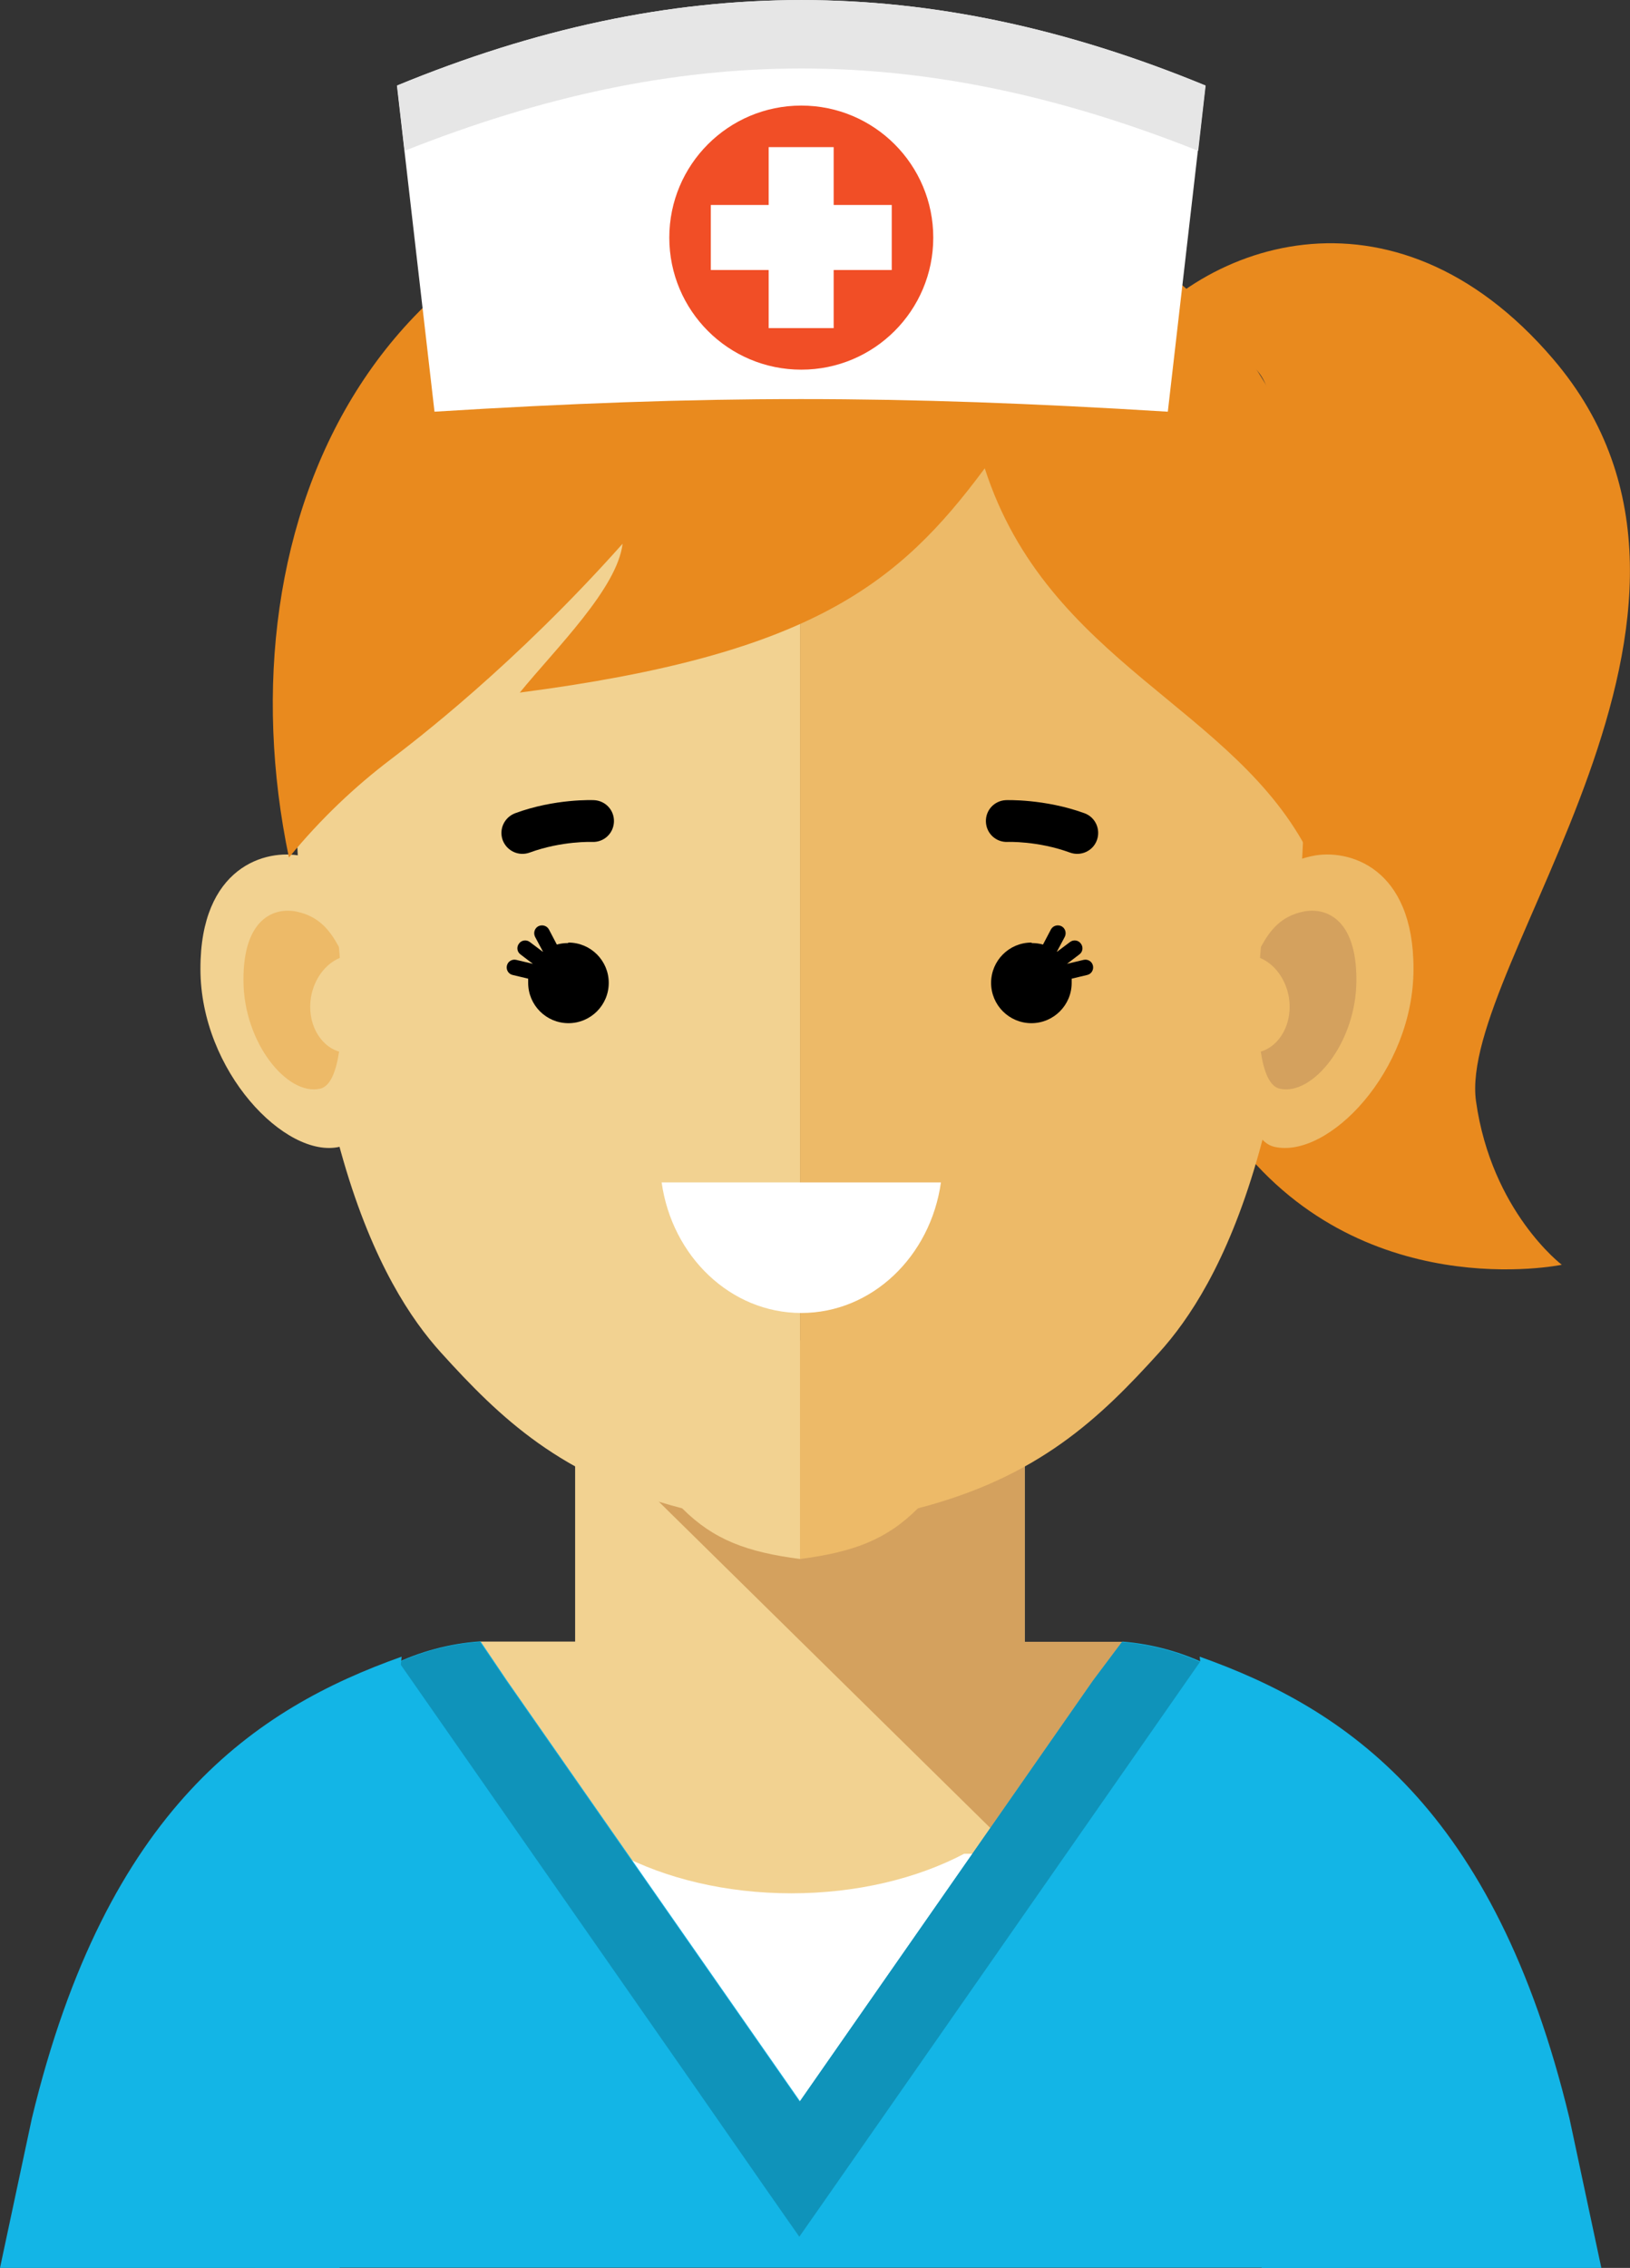
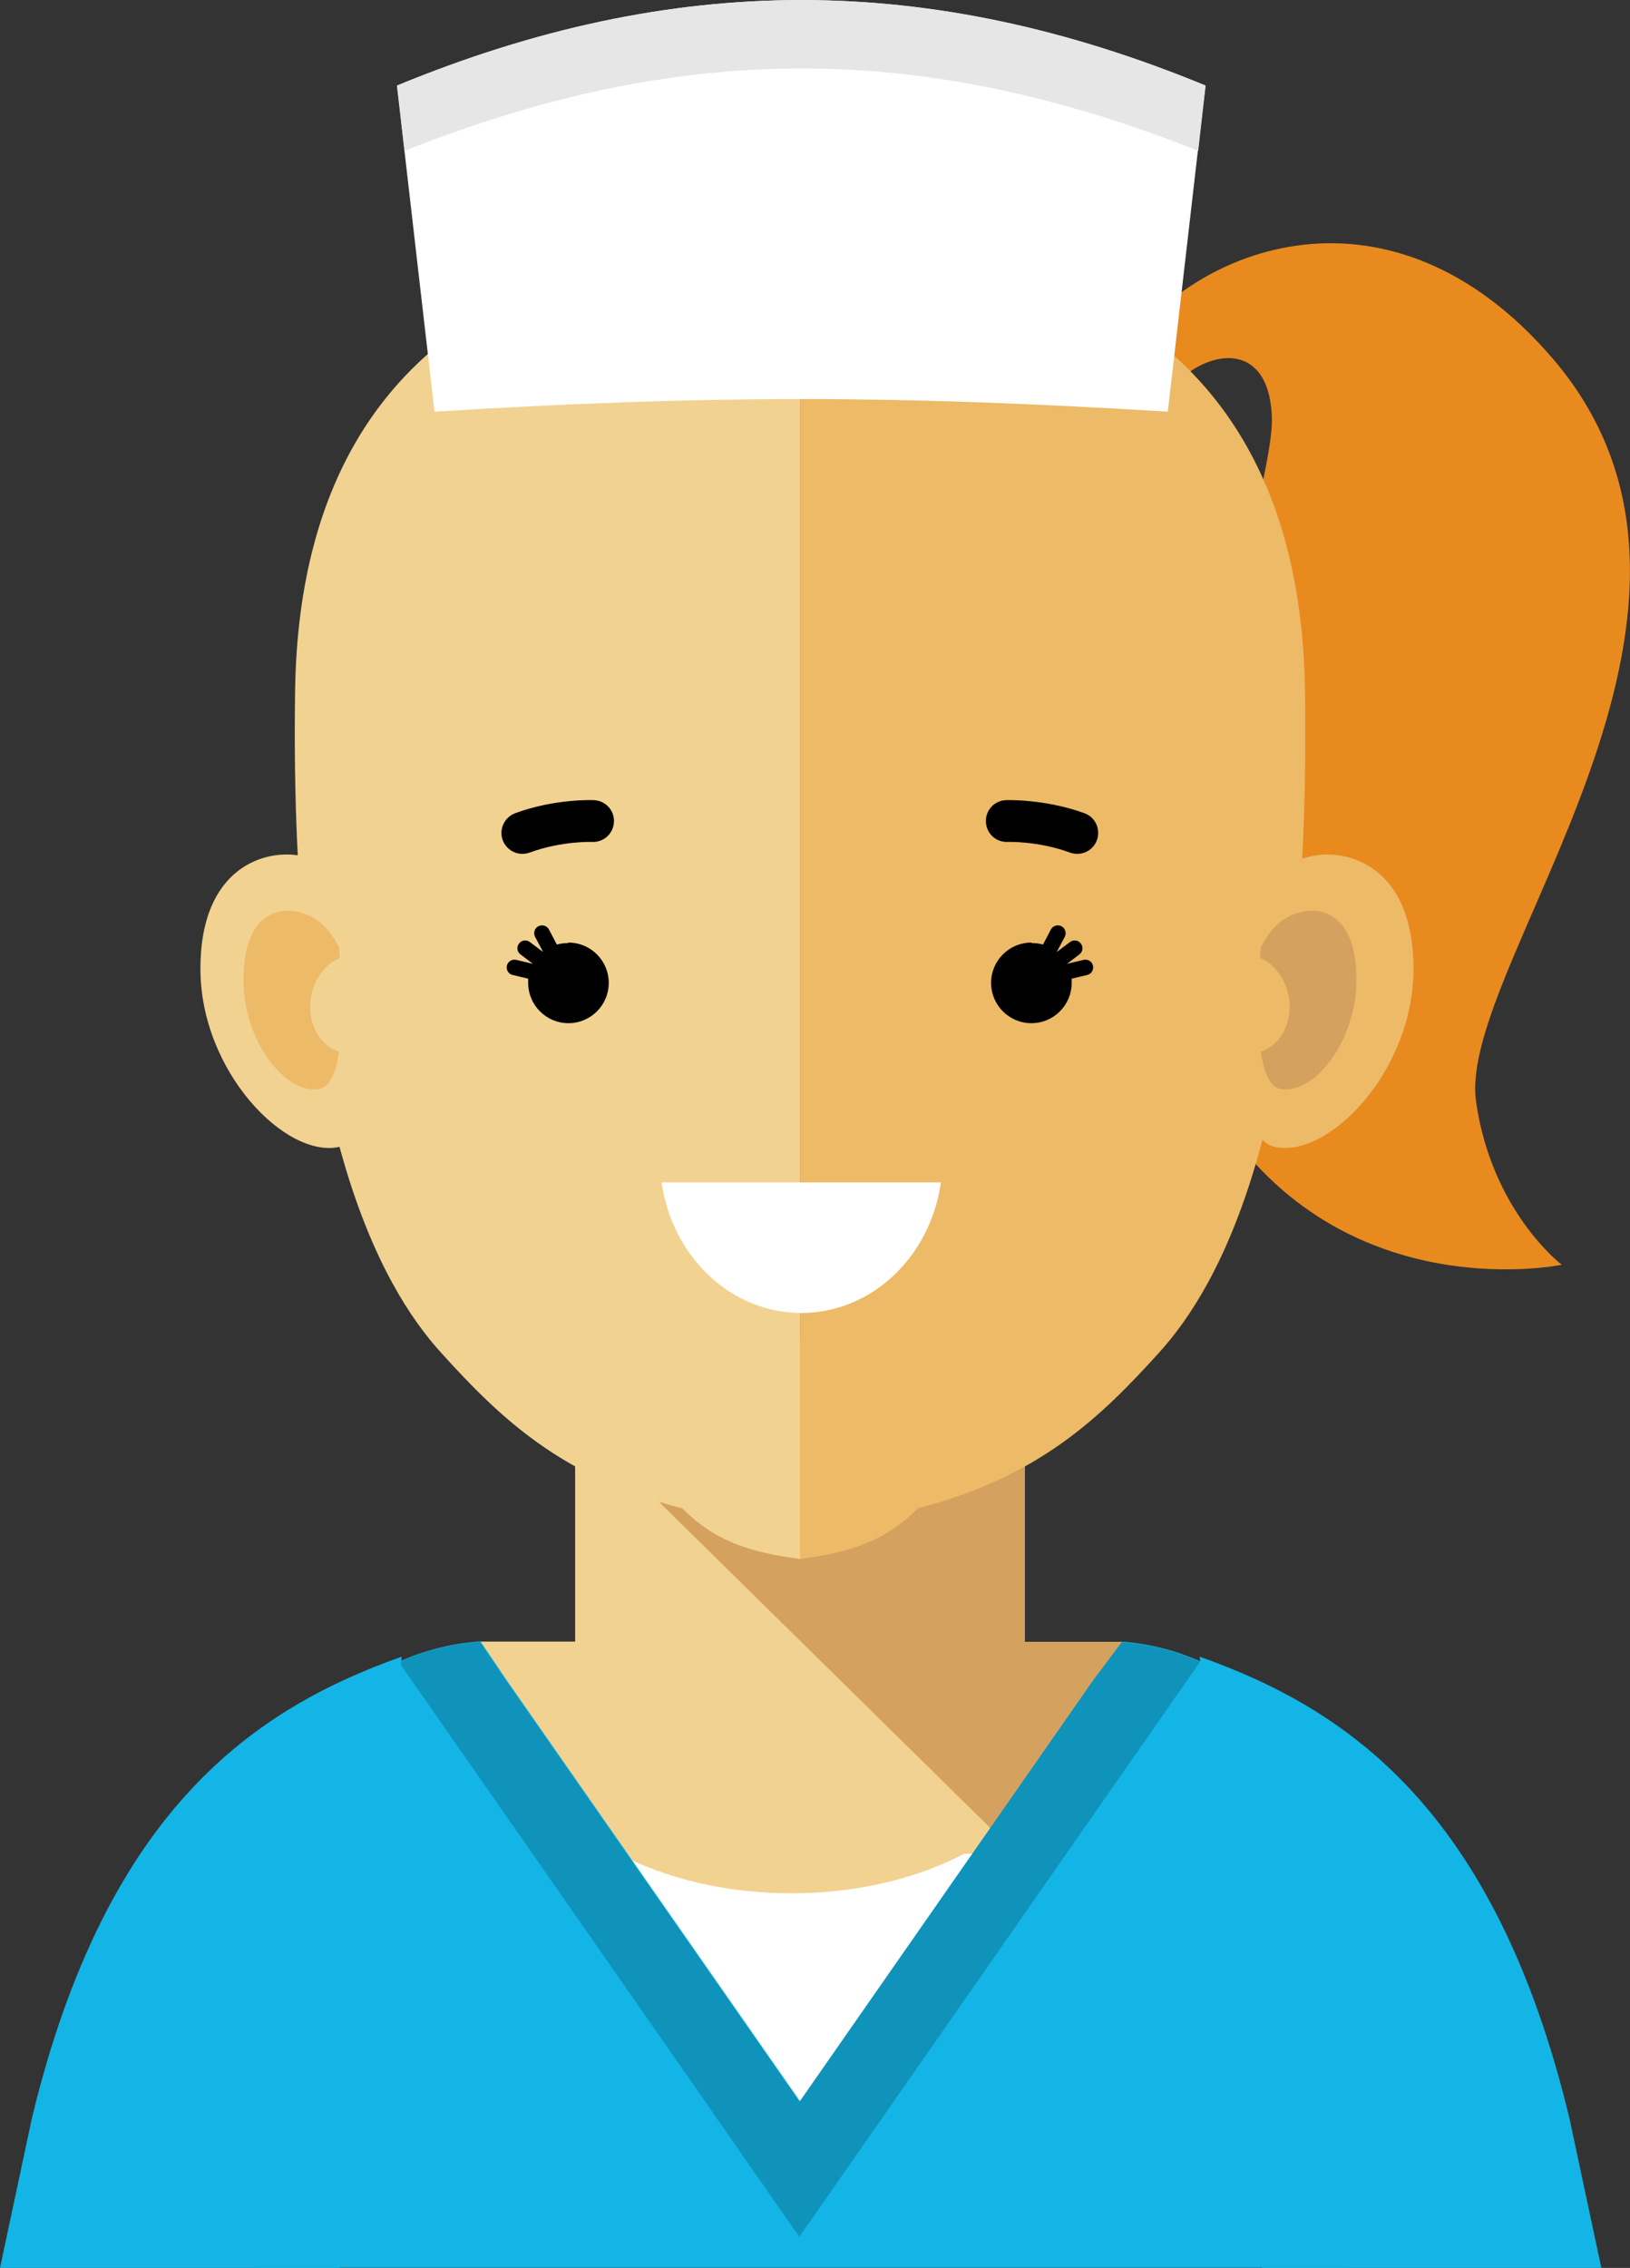
<svg xmlns="http://www.w3.org/2000/svg" id="Layer_2" viewBox="0 0 65.95 91.72">
  <rect x="0" y="0" width="65.95" height="91.72" fill="#333333" stroke="none" />
  <defs>
    <style>.cls-1{fill:#d4a15e;}.cls-1,.cls-2,.cls-3,.cls-4,.cls-5,.cls-6,.cls-7,.cls-8,.cls-9,.cls-10{fill-rule:evenodd;stroke-width:0px;}.cls-2{fill:#e6e6e6;}.cls-4{fill:#13b5e6;}.cls-5{fill:#fff;}.cls-6{fill:#edba68;}.cls-7{fill:#f14e26;}.cls-8{fill:#0f93ba;}.cls-9{fill:#f2d291;}.cls-10{fill:#e98a1e;}</style>
  </defs>
  <g id="_Ñëîé_1">
    <path class="cls-10" d="M45.21,14.47c3.11-4.66,11.13-7.55,17.63.05,8.77,10.26-3.89,24.53-3.12,30.02.63,4.46,3.47,6.61,3.47,6.61,0,0-8.2,1.71-13.35-5.24-5.15-6.94,1.73-25.4,1.62-29-.1-3.6-3.32-2.67-4.5-.59-1.18,2.09-1.75-1.86-1.75-1.86Z" />
    <polygon class="cls-9" points="23.27 54.21 41.46 54.21 41.46 64.68 41.46 65.98 41.46 66.4 45.41 66.4 44.24 67.96 34.76 81.56 32.36 84.99 29.97 81.56 20.49 67.96 19.43 66.39 23.27 66.39 23.27 65.98 23.27 64.67 23.27 54.21" />
    <polygon class="cls-1" points="40.07 73.93 23.27 57.4 23.27 54.21 41.46 54.21 41.46 64.68 41.46 65.98 41.46 66.4 45.41 66.4 44.24 67.96 40.07 73.93" />
    <path class="cls-5" d="M22.44,74.97h2.59c1.9,1,4.34,1.6,6.99,1.6s5.09-.6,6.99-1.6h2.59v13.76h-19.17v-13.76Z" />
    <path class="cls-4" d="M54.41,91.72v-15.58c0-5.12-3.98-9.35-9-9.75l-1.17,1.56-9.48,13.6-2.39,3.43-2.39-3.43-9.48-13.6-1.06-1.57c-5.07.35-9.11,4.6-9.11,9.75v15.58h44.09Z" />
    <path class="cls-8" d="M48.56,67.2l-11.83,16.97-3.09,4.43-1.3,1.86-1.3-1.86-3.08-4.43h0s-11.82-16.95-11.82-16.95c1.02-.45,2.12-.74,3.28-.82l.06.09,1,1.48,9.48,13.6,2.39,3.43,2.39-3.43,9.48-13.6,1.17-1.56c1.11.09,2.17.36,3.15.8Z" />
    <path class="cls-6" d="M50.29,36.95c.6-1.12,1.34-2.02,2.8-2.33,1.46-.31,4.11.44,4.1,4.57,0,4.13-3.45,7.69-5.63,7.19-2.18-.49-1.26-9.43-1.26-9.43Z" />
    <path class="cls-9" d="M32.37,9.68c-5.03.11-20.17.59-20.43,18.25-.26,17.66,3.51,24.13,5.9,26.77,2.39,2.64,4.86,5.03,9.76,6.3,1.28,1.28,2.63,1.77,4.77,2.05V9.68Z" />
    <path class="cls-6" d="M32.37,9.68c5.03.11,20.17.59,20.43,18.25.26,17.66-3.51,24.13-5.9,26.77-2.39,2.64-4.86,5.03-9.76,6.3-1.28,1.28-2.63,1.77-4.77,2.05V9.68Z" />
-     <path class="cls-9" d="M14.68,36.92c-.45-1.18-1.01-1.99-2.47-2.3-1.46-.31-4.11.44-4.1,4.57,0,4.13,3.45,7.69,5.63,7.19,2.18-.49,1.14-8.36.94-9.46Z" />
+     <path class="cls-9" d="M14.68,36.92c-.45-1.18-1.01-1.99-2.47-2.3-1.46-.31-4.11.44-4.1,4.57,0,4.13,3.45,7.69,5.63,7.19,2.18-.49,1.14-8.36.94-9.46" />
    <path class="cls-6" d="M13.71,38.29c-.37-.68-.81-1.23-1.7-1.42-.89-.19-2.17.25-2.16,2.77,0,2.52,1.77,4.69,3.1,4.39.42-.09.65-.71.77-1.5-.8-.24-1.3-1.18-1.14-2.19.13-.76.59-1.36,1.17-1.6-.02-.28-.04-.45-.04-.45Z" />
    <path class="cls-1" d="M51.02,38.29c.37-.68.81-1.23,1.7-1.42.89-.19,2.17.25,2.16,2.77,0,2.52-1.77,4.69-3.1,4.39-.42-.09-.65-.71-.77-1.5.8-.24,1.3-1.18,1.14-2.19-.13-.76-.59-1.36-1.17-1.6.02-.28.04-.45.04-.45Z" />
    <path class="cls-3" d="M41.75,38.14c.16,0,.31.02.45.06l.32-.61c.08-.15.27-.21.43-.13.15.08.21.27.13.43l-.32.6h.01s.52-.39.52-.39c.14-.11.34-.08.44.06.11.14.08.34-.06.44l-.5.38h0s.67-.16.67-.16c.17-.04.34.06.38.23.04.17-.06.34-.23.38l-.63.15c0,.06,0,.11,0,.17,0,.9-.73,1.63-1.63,1.63s-1.63-.73-1.63-1.63.73-1.63,1.63-1.63Z" />
    <path class="cls-3" d="M40.77,34.05c-.47.02-.86-.34-.88-.81-.02-.47.34-.86.81-.88,0,0,1.56-.06,3.18.53.44.16.66.65.5,1.09-.16.44-.65.66-1.09.5-1.31-.48-2.53-.43-2.53-.43Z" />
    <path class="cls-3" d="M22.98,38.14c-.16,0-.31.02-.45.06l-.32-.61c-.08-.15-.27-.21-.43-.13-.15.08-.21.27-.13.43l.32.6h-.01s-.52-.39-.52-.39c-.14-.11-.34-.08-.44.06-.11.14-.08.34.06.44l.5.38h0s-.67-.16-.67-.16c-.17-.04-.34.06-.38.23-.04.17.06.34.23.38l.63.15c0,.06,0,.11,0,.17,0,.9.73,1.63,1.63,1.63s1.63-.73,1.63-1.63-.73-1.63-1.63-1.63Z" />
    <path class="cls-3" d="M24.03,32.36c.47.02.83.41.81.88-.02.47-.41.83-.88.81,0,0-1.22-.05-2.53.43-.44.16-.92-.06-1.09-.5-.16-.44.06-.92.5-1.09,1.62-.6,3.17-.53,3.18-.53Z" />
-     <path class="cls-10" d="M39.84,18.93c2.55,7.92,10.15,9.64,13.16,15.66,3.36-15.85-2.56-27.54-20.2-27.76-17.64-.23-23.95,14.28-21.11,27.85,1.29-1.57,2.67-2.87,4.12-3.97.93-.71,4.99-3.79,9.38-8.72-.22,1.81-2.68,4.21-4.16,6.02,11.78-1.53,15.34-4.38,18.82-9.08Z" />
    <path class="cls-4" d="M13.74,91.72l2.51-24.72c-5.88,2.09-11.93,6.09-14.96,18.67l-1.29,6.05h13.74Z" />
    <path class="cls-5" d="M17.58,16.65l-1.52-13.19c11.19-4.61,21.52-4.61,32.71,0l-1.52,13.19c-10.99-.68-18.7-.68-29.68,0Z" />
    <path class="cls-2" d="M16.37,6.1l-.3-2.64c11.19-4.61,21.52-4.61,32.71,0l-.3,2.64c-11.17-4.44-20.93-4.44-32.11,0Z" />
-     <path class="cls-7" d="M32.42,4.27c2.95,0,5.34,2.39,5.34,5.34s-2.39,5.34-5.34,5.34-5.34-2.39-5.34-5.34,2.39-5.34,5.34-5.34Z" />
    <polygon class="cls-5" points="31.1 5.95 33.73 5.95 33.73 8.29 36.08 8.29 36.08 10.92 33.73 10.92 33.73 13.27 31.1 13.27 31.1 10.92 28.76 10.92 28.76 8.29 31.1 8.29 31.1 5.95" />
    <path class="cls-5" d="M38.07,47.82c-.42,2.99-2.79,5.28-5.65,5.28s-5.23-2.29-5.65-5.28h11.3Z" />
    <path class="cls-4" d="M51.05,91.72l-2.51-24.72c5.89,2.09,11.93,6.09,14.96,18.67l1.29,6.05h-13.74Z" />
  </g>
</svg>